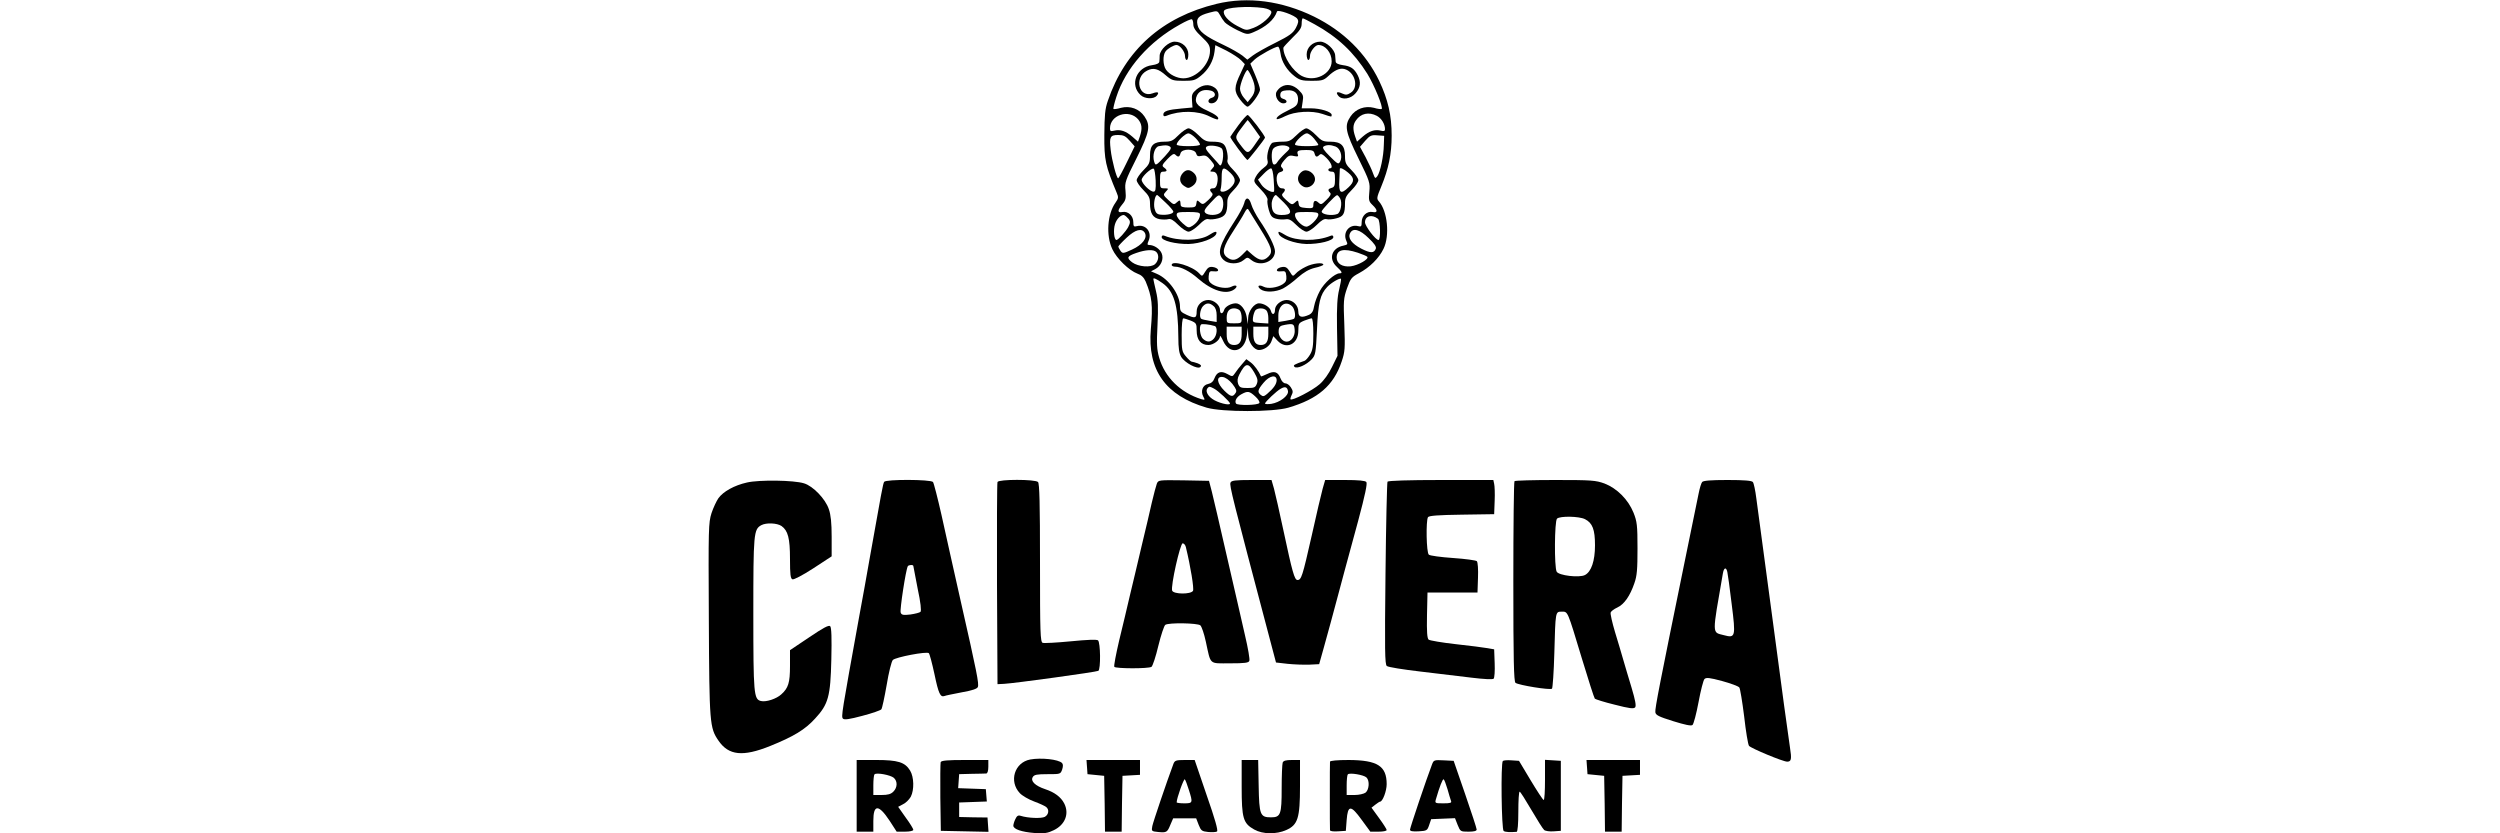
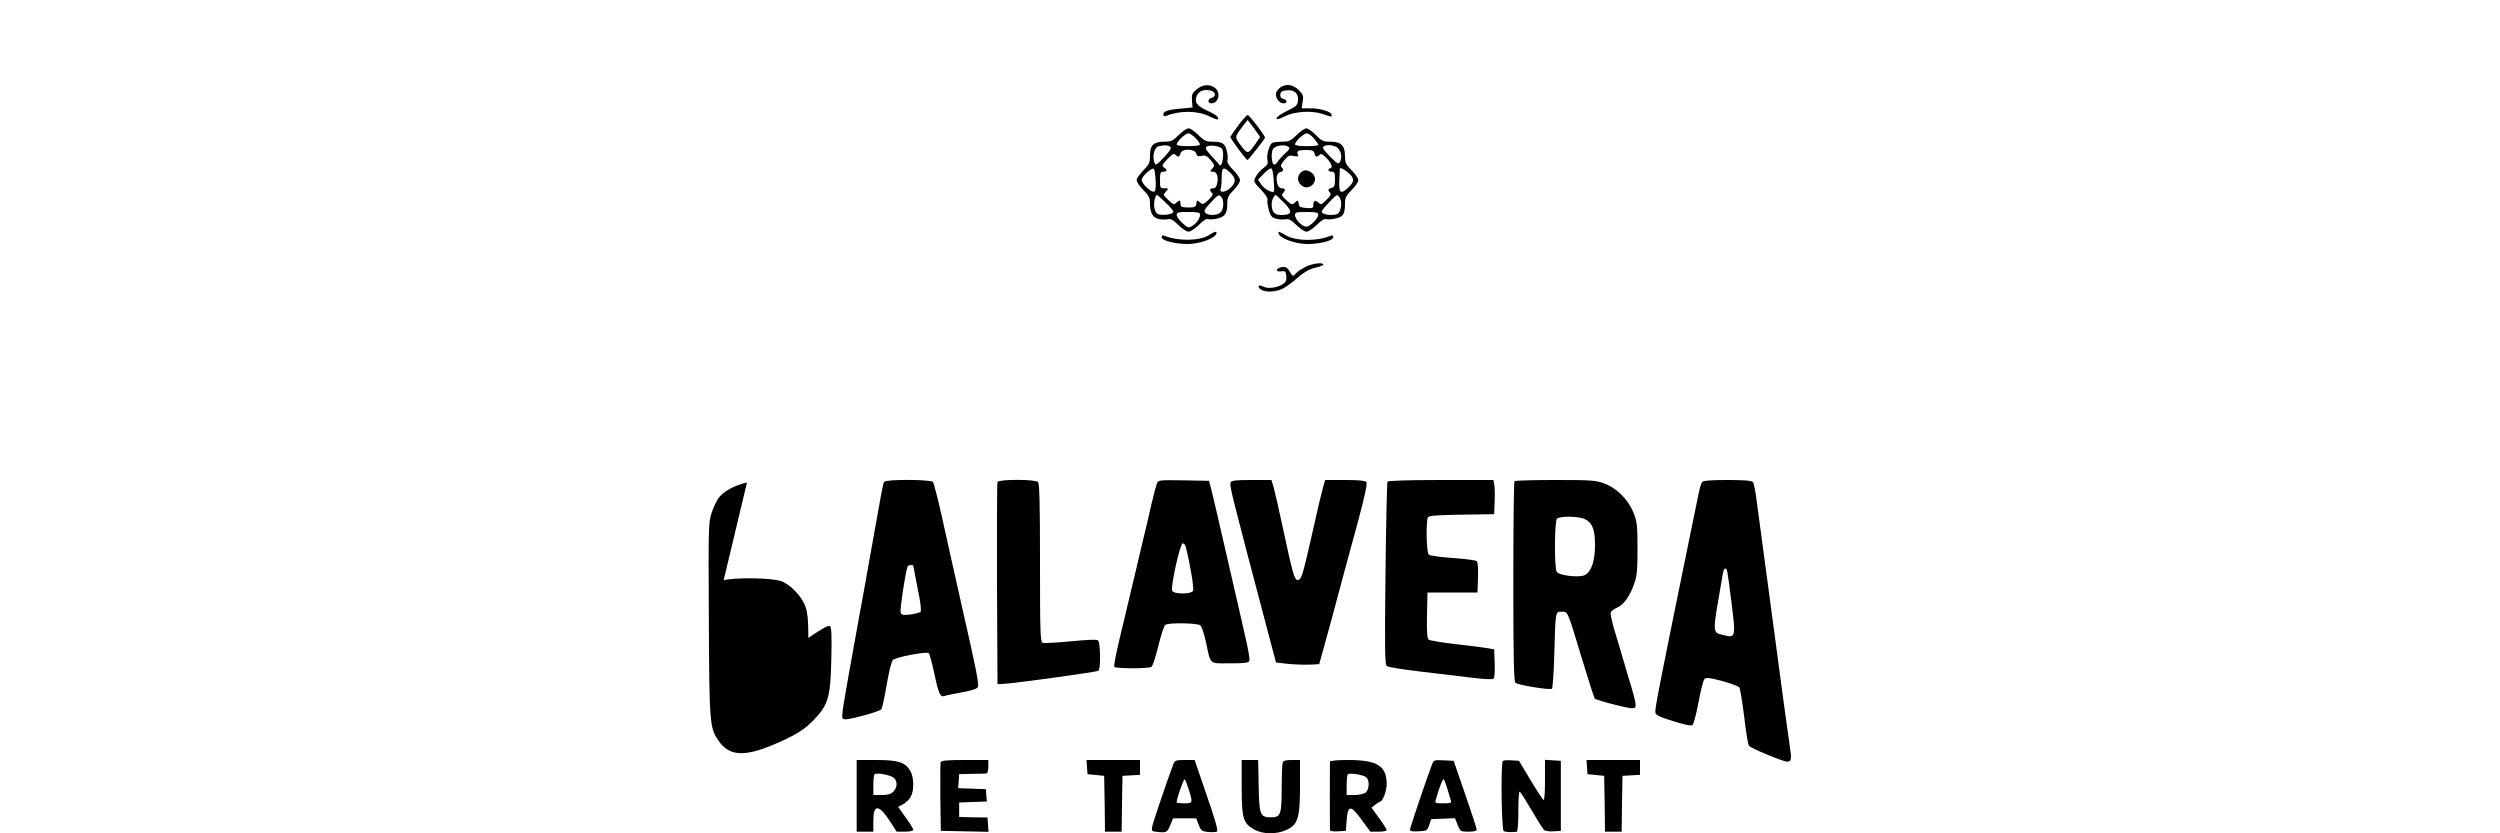
<svg xmlns="http://www.w3.org/2000/svg" version="1.0" width="1500pt" height="500pt" viewBox="0 0 1500 500" preserveAspectRatio="xMidYMid meet">
  <g transform="translate(0,500) scale(0.1,-0.1)" fill="#000000" stroke="none">
-     <path d="M7300 4977 c-327 -79 -549 -277 -653 -582 -17 -49 -20 -86 -21 -205 -1 -151 7 -186 74 -346 12 -28 11 -34 -7 -60 -49 -68 -58 -197 -19 -279 26 -56 100 -128 151 -147 23 -8 38 -22 49 -47 38 -92 44 -141 31 -286 -21 -245 88 -399 335 -471 94 -27 396 -27 490 0 178 52 272 133 320 277 20 59 21 77 16 219 -6 144 -5 159 16 220 21 59 27 67 72 91 65 35 120 90 147 146 39 80 24 227 -28 285 -14 16 -13 23 15 90 43 104 62 195 62 304 0 122 -22 217 -75 329 -80 166 -214 298 -390 385 -194 95 -398 122 -585 77z m280 -25 c29 -5 46 -13 48 -23 4 -23 -54 -76 -106 -96 -45 -17 -45 -17 -98 11 -55 29 -89 68 -80 91 8 21 145 30 236 17z m-231 -86 c9 -10 43 -31 75 -47 56 -27 61 -27 95 -13 77 32 127 76 143 125 5 14 109 -23 122 -44 9 -13 6 -26 -9 -55 -17 -31 -37 -46 -123 -89 -57 -28 -118 -63 -135 -76 l-33 -25 -29 24 c-17 13 -68 43 -115 65 -110 52 -147 81 -155 120 -9 40 7 56 71 73 48 13 49 12 63 -13 7 -14 21 -35 30 -45z m-189 -14 c0 -18 14 -40 50 -73 42 -40 50 -52 50 -84 0 -80 -82 -165 -160 -165 -38 0 -84 23 -104 52 -19 27 -20 86 -3 109 13 18 50 39 66 39 20 0 51 -40 51 -65 0 -14 5 -25 10 -25 6 0 10 15 10 34 0 42 -37 76 -82 76 -36 0 -87 -47 -90 -82 0 -13 -1 -30 -2 -38 -1 -10 -16 -17 -43 -21 -95 -12 -136 -118 -70 -179 25 -24 79 -26 97 -5 18 21 8 27 -24 15 -83 -31 -114 95 -34 136 38 20 68 12 114 -29 34 -29 43 -32 105 -32 60 0 71 3 105 31 44 35 74 88 81 143 l5 40 67 -33 c36 -19 76 -45 88 -58 l22 -23 -25 -54 c-40 -83 -41 -109 -4 -158 18 -24 38 -43 45 -43 17 0 75 79 75 103 0 10 -13 49 -29 87 l-29 68 26 25 c26 24 122 77 140 77 5 0 12 -18 15 -40 6 -50 39 -103 85 -138 30 -23 45 -27 103 -27 59 0 71 3 96 26 40 38 71 52 99 45 63 -16 89 -109 39 -142 -21 -14 -30 -15 -52 -5 -30 14 -41 8 -23 -14 22 -27 75 -19 104 16 29 34 33 67 12 108 -21 40 -42 54 -89 60 -27 4 -42 11 -43 21 -1 8 -2 25 -3 38 -2 34 -53 82 -89 82 -45 0 -82 -34 -82 -76 0 -19 5 -34 10 -34 6 0 10 11 10 25 0 25 31 65 50 65 42 0 80 -46 80 -98 0 -77 -103 -127 -179 -88 -54 29 -111 114 -111 169 0 4 25 31 55 61 44 42 55 59 55 84 0 18 3 32 7 32 3 0 36 -16 71 -36 137 -75 236 -169 316 -297 42 -69 96 -200 86 -211 -3 -2 -24 0 -46 7 -55 14 -110 -6 -141 -52 -38 -56 -31 -91 48 -252 68 -138 70 -146 65 -200 -5 -50 -3 -58 19 -79 33 -31 32 -49 0 -42 -34 6 -65 -23 -65 -61 0 -25 -3 -29 -21 -24 -53 14 -94 -37 -71 -88 10 -21 8 -23 -18 -29 -70 -14 -91 -79 -40 -126 33 -31 37 -40 17 -40 -28 0 -93 -58 -118 -106 -15 -27 -30 -68 -34 -90 -5 -31 -13 -44 -31 -53 -45 -20 -64 -14 -64 19 0 38 -32 70 -70 70 -34 0 -70 -30 -70 -59 0 -29 -17 -34 -24 -8 -5 23 -42 47 -72 47 -29 0 -64 -47 -65 -87 l-2 -38 -7 44 c-7 44 -37 81 -65 81 -29 0 -64 -20 -70 -39 -8 -27 -25 -27 -25 -1 0 29 -36 60 -70 60 -38 0 -70 -31 -70 -69 0 -40 -9 -43 -58 -21 -37 17 -42 23 -42 52 -1 72 -68 165 -139 195 l-35 15 25 13 c36 19 53 61 39 95 -11 27 -46 50 -75 50 -12 0 -12 5 -4 24 24 52 -16 103 -70 89 -18 -5 -21 -1 -21 24 0 38 -31 67 -65 61 -31 -6 -32 8 -1 46 21 25 23 37 19 82 -5 49 -2 59 66 194 79 159 86 195 48 251 -31 46 -86 66 -141 52 -22 -7 -43 -9 -45 -7 -3 2 5 35 17 72 55 172 197 333 382 435 35 20 67 34 72 31 4 -3 8 -17 8 -32z m350 -314 c25 -56 25 -89 -2 -123 l-22 -28 -23 27 c-13 15 -23 39 -23 54 0 28 34 112 45 112 3 0 15 -19 25 -42z m-682 -253 c24 -29 27 -56 11 -104 l-11 -31 -34 30 c-39 34 -73 45 -109 36 -21 -5 -25 -3 -25 14 0 80 113 117 168 55z m1433 20 c28 -15 49 -49 49 -81 0 -10 -7 -13 -25 -8 -36 9 -70 -2 -109 -36 l-34 -30 -11 31 c-15 44 -14 71 5 97 29 42 77 52 125 27z m-1483 -149 l30 -34 -47 -96 c-25 -52 -49 -96 -52 -96 -9 0 -38 107 -45 172 -9 77 -3 88 45 88 32 0 44 -6 69 -34z m1525 -25 c-1 -69 -22 -165 -39 -188 -12 -16 -14 -15 -25 15 -6 19 -27 63 -45 98 l-34 63 31 36 c28 32 37 36 73 33 l41 -3 -2 -54z m-1539 -437 c19 -18 20 -28 5 -57 -14 -26 -60 -77 -70 -77 -15 0 -20 61 -9 95 10 31 32 54 52 55 4 0 14 -7 22 -16z m1504 -7 c14 -11 17 -127 3 -127 -18 0 -81 84 -81 106 0 39 41 50 78 21z m-1399 -84 c17 -31 -15 -72 -76 -100 -54 -25 -57 -25 -70 -8 -7 11 -13 22 -13 26 0 3 22 27 50 53 52 49 91 59 109 29z m1342 -31 c35 -33 48 -52 44 -64 -11 -28 -32 -28 -87 0 -58 30 -83 64 -67 94 17 32 57 22 110 -30z m-1273 -84 c18 -18 14 -53 -8 -73 -25 -22 -100 -16 -137 11 -35 27 -31 37 24 56 57 20 104 23 121 6z m1208 -4 c27 -9 53 -20 57 -24 15 -13 -53 -52 -99 -58 -50 -5 -84 16 -84 53 0 47 41 57 126 29z m-1172 -182 c70 -49 95 -132 96 -325 0 -66 5 -97 17 -118 21 -36 99 -77 115 -61 8 8 4 14 -16 22 -15 5 -31 10 -36 10 -4 0 -20 14 -34 31 -24 28 -26 38 -26 130 0 61 4 99 10 99 6 0 26 -7 45 -14 33 -14 35 -18 35 -60 0 -55 25 -86 70 -86 30 0 70 29 70 53 0 6 9 -6 19 -29 40 -87 128 -67 142 32 l6 49 2 -43 c1 -45 34 -92 65 -92 31 0 65 24 75 53 l11 30 25 -27 c52 -56 125 -22 125 60 0 42 2 46 35 60 19 7 39 14 45 14 6 0 10 -36 10 -92 0 -75 -4 -99 -20 -126 -11 -18 -26 -35 -33 -37 -63 -22 -70 -26 -60 -36 14 -14 71 11 103 45 23 25 25 36 32 180 7 161 19 209 61 254 23 25 76 56 83 49 2 -2 -3 -31 -11 -64 -11 -45 -15 -102 -13 -229 l3 -169 -33 -67 c-19 -40 -49 -82 -75 -104 -41 -36 -164 -100 -174 -90 -2 2 1 14 7 26 9 17 8 26 -5 46 -8 13 -23 24 -33 24 -10 0 -22 12 -29 30 -15 39 -37 47 -80 26 -20 -9 -36 -16 -37 -14 -13 30 -40 67 -61 83 l-27 20 -26 -30 c-15 -17 -34 -41 -42 -54 -15 -22 -16 -22 -46 -5 -38 21 -62 13 -77 -25 -7 -20 -20 -31 -39 -35 -32 -6 -46 -43 -28 -76 11 -20 10 -21 -12 -15 -125 39 -219 131 -253 249 -14 49 -16 82 -10 195 5 108 4 150 -9 204 -9 38 -16 70 -16 73 0 9 17 2 54 -24z m308 -139 c12 -10 18 -30 18 -55 l0 -40 -42 7 c-24 4 -46 9 -50 12 -14 8 -8 56 9 75 20 22 41 23 65 1z m470 0 c18 -16 25 -68 11 -76 -5 -3 -27 -8 -50 -12 l-43 -7 0 38 c0 62 43 93 82 57z m-314 -25 c7 -7 12 -27 12 -45 0 -32 -1 -33 -45 -33 -44 0 -45 1 -45 33 0 38 15 57 45 57 12 0 26 -5 33 -12z m160 0 c7 -7 12 -27 12 -46 l0 -33 -47 3 c-47 3 -48 4 -45 33 2 17 9 36 14 43 13 15 50 16 66 0z m-310 -94 c18 -5 15 -54 -5 -76 -20 -22 -41 -23 -65 -1 -17 15 -25 72 -12 86 6 5 51 1 82 -9z m480 -23 c4 -36 -20 -71 -48 -71 -27 0 -52 35 -48 67 2 23 9 29 38 34 50 9 55 6 58 -30z m-318 -24 c0 -47 -13 -67 -45 -67 -32 0 -45 20 -45 67 l0 43 45 0 45 0 0 -43z m160 0 c0 -47 -13 -67 -45 -67 -32 0 -45 20 -45 67 l0 43 45 0 45 0 0 -43z m-85 -231 c20 -35 24 -48 16 -69 -9 -22 -16 -25 -56 -25 -40 0 -47 3 -56 24 -6 18 -5 34 7 57 37 71 53 74 89 13z m-131 -69 c23 -30 28 -42 20 -54 -17 -27 -29 -25 -67 12 -46 45 -52 88 -11 83 17 -2 39 -18 58 -41z m266 21 c-1 -23 -18 -48 -58 -82 -18 -15 -24 -16 -37 -6 -22 18 -19 31 16 73 36 44 79 52 79 15z m-377 -49 c26 -13 97 -80 97 -90 0 -15 -76 5 -107 28 -31 22 -42 51 -26 66 8 9 11 9 36 -4z m445 -16 c4 -28 -50 -68 -100 -76 -21 -3 -38 -2 -38 2 0 9 70 76 95 89 26 15 39 10 43 -15z m-197 -31 c19 -17 29 -34 25 -40 -9 -14 -132 -16 -140 -3 -10 16 5 41 33 56 37 20 47 19 82 -13z" />
    <path d="M7180 4464 c-27 -23 -31 -32 -28 -68 l3 -41 -65 -6 c-82 -7 -110 -16 -110 -36 0 -10 5 -13 18 -8 81 33 190 32 260 -4 24 -12 46 -20 49 -17 11 10 -12 29 -63 52 -64 28 -80 53 -62 92 14 28 43 38 84 28 29 -8 32 -36 4 -43 -25 -7 -26 -33 -2 -33 45 0 59 67 20 94 -33 23 -72 19 -108 -10z" />
    <path d="M7688 4479 c-10 -5 -23 -19 -29 -30 -13 -26 12 -69 41 -69 26 0 26 20 -1 27 -14 4 -19 12 -17 27 2 16 11 22 39 24 47 4 71 -19 67 -62 -3 -26 -11 -35 -55 -56 -54 -26 -80 -46 -72 -55 3 -2 25 5 50 18 58 29 161 35 225 13 56 -19 54 -19 54 -5 0 18 -67 39 -125 39 l-55 0 6 40 c6 35 3 43 -24 70 -32 31 -71 39 -104 19z" />
    <path d="M7430 4248 c-25 -34 -46 -65 -48 -69 -3 -7 95 -139 103 -139 5 0 105 127 105 134 0 13 -94 136 -104 136 -6 0 -31 -28 -56 -62z m95 -19 l36 -51 -27 -39 c-43 -63 -48 -64 -81 -22 -46 59 -46 59 -6 113 20 27 38 50 39 50 1 0 19 -23 39 -51z" />
    <path d="M7072 4190 c-34 -35 -46 -40 -84 -40 -66 0 -88 -20 -88 -82 0 -45 -4 -54 -40 -90 -22 -22 -40 -49 -40 -59 0 -11 18 -37 40 -59 33 -33 40 -47 40 -80 0 -59 17 -87 57 -95 18 -3 42 -3 53 0 14 4 30 -5 59 -34 23 -23 51 -41 62 -41 12 0 39 18 62 40 27 28 45 39 58 35 10 -3 36 -1 58 5 44 12 55 31 55 98 0 25 9 43 38 72 21 21 38 47 38 59 0 11 -18 39 -41 62 -28 28 -38 45 -34 59 3 10 1 37 -5 58 -11 43 -27 52 -92 52 -31 0 -46 8 -78 40 -22 22 -48 40 -59 40 -10 0 -37 -18 -59 -40z m101 -18 c15 -15 27 -33 27 -39 0 -6 -28 -10 -70 -10 -42 0 -70 4 -70 10 0 17 52 67 70 67 9 0 28 -13 43 -28z m-154 -51 c12 -8 6 -19 -29 -58 -54 -58 -57 -60 -65 -33 -12 38 3 88 28 93 38 7 52 7 66 -2z m313 -14 c16 -24 1 -116 -15 -97 -2 3 -23 27 -47 53 -36 39 -41 50 -29 58 17 12 81 2 91 -14z m-155 -28 c5 -16 11 -19 33 -14 22 5 32 0 54 -26 25 -30 26 -33 10 -50 -16 -18 -16 -19 3 -19 24 0 35 -29 26 -71 -4 -20 -12 -29 -24 -29 -22 0 -24 -11 -7 -28 8 -8 3 -19 -22 -42 -30 -28 -34 -29 -51 -14 -16 15 -18 14 -21 -8 -3 -20 -8 -23 -48 -23 -33 0 -45 4 -46 15 -2 31 -4 33 -23 16 -17 -16 -20 -15 -51 14 -32 30 -32 31 -15 50 18 19 17 20 -8 20 -26 0 -27 3 -27 50 0 43 3 50 20 50 24 0 26 9 4 25 -14 10 -12 16 20 50 28 29 39 36 48 27 17 -17 25 -15 31 8 8 30 86 29 94 -1z m-243 -162 c2 -54 -1 -67 -13 -67 -21 0 -71 50 -71 71 0 19 57 72 72 67 5 -2 10 -34 12 -71z m448 46 c34 -33 35 -57 3 -88 -28 -29 -71 -35 -61 -9 3 9 6 40 6 70 0 62 10 67 52 27z m-389 -178 c26 -24 47 -49 47 -55 0 -13 -40 -22 -76 -18 -22 2 -30 10 -37 37 -7 30 3 81 16 81 2 0 24 -20 50 -45z m335 33 c17 -17 15 -74 -4 -92 -19 -20 -77 -21 -93 -2 -9 10 -2 23 31 58 49 52 50 52 66 36z m-128 -105 c0 -23 -17 -49 -44 -67 -24 -15 -27 -15 -61 15 -19 17 -35 39 -35 49 0 16 9 18 70 18 55 0 70 -3 70 -15z" />
-     <path d="M7097 3962 c-24 -27 -21 -59 8 -78 23 -15 27 -15 50 0 30 20 33 56 7 79 -24 22 -45 21 -65 -1z" />
    <path d="M7780 4190 c-35 -35 -46 -40 -84 -40 -24 0 -51 -3 -60 -6 -19 -7 -39 -75 -31 -106 5 -18 -1 -29 -24 -46 -17 -12 -38 -36 -46 -52 -15 -29 -15 -30 30 -77 28 -29 43 -53 40 -63 -3 -9 1 -35 8 -60 10 -35 18 -45 42 -52 17 -5 42 -6 57 -4 21 4 35 -3 66 -34 22 -22 49 -40 61 -40 11 0 39 18 62 41 28 28 45 38 59 34 10 -3 37 -1 58 5 43 11 52 27 52 93 0 30 8 45 40 77 22 22 40 48 40 59 0 10 -18 37 -40 59 -35 35 -40 45 -40 86 0 63 -24 86 -88 86 -43 0 -52 4 -87 40 -21 22 -47 40 -57 40 -10 0 -36 -18 -58 -40z m104 -21 c14 -17 26 -34 26 -38 0 -5 -31 -8 -70 -8 -42 0 -70 4 -70 10 0 18 52 67 71 67 9 0 29 -14 43 -31z m-154 -49 c12 -8 9 -15 -21 -42 -19 -18 -40 -42 -46 -52 -6 -10 -15 -16 -22 -12 -12 8 -15 75 -3 92 13 21 68 29 92 14z m283 1 c29 -11 44 -59 28 -90 -10 -19 -14 -17 -62 31 -38 38 -47 53 -37 59 17 11 41 11 71 0z m-126 -41 c6 -23 14 -25 30 -9 9 9 19 4 42 -19 30 -30 41 -62 21 -62 -5 0 -10 -4 -10 -10 0 -5 9 -10 20 -10 17 0 20 -7 20 -46 0 -37 -4 -47 -20 -51 -22 -6 -25 -14 -9 -30 7 -7 1 -20 -22 -42 -29 -29 -33 -31 -49 -16 -19 17 -30 11 -30 -17 0 -16 -6 -19 -42 -16 -36 3 -44 7 -46 26 -3 22 -5 23 -22 7 -17 -15 -20 -15 -52 14 -26 24 -31 32 -20 42 17 18 15 29 -7 29 -34 0 -44 88 -11 97 22 6 25 14 9 30 -7 7 -2 20 17 42 23 27 31 31 57 25 24 -5 29 -3 24 9 -8 22 1 27 51 27 35 0 45 -4 49 -20z m-245 -157 c3 -38 4 -70 2 -72 -9 -11 -56 13 -75 40 l-21 31 33 34 c18 19 38 34 45 34 7 0 13 -25 16 -67z m447 41 c38 -32 39 -53 3 -87 -48 -46 -60 -37 -56 41 1 37 3 68 3 70 3 8 24 -2 50 -24z m-385 -180 c53 -54 49 -74 -15 -74 -43 0 -59 18 -59 67 0 23 15 53 26 53 1 0 22 -21 48 -46z m337 25 c14 -27 3 -85 -17 -93 -34 -13 -94 -3 -94 15 0 10 81 97 92 98 4 1 12 -8 19 -20z m-131 -97 c0 -22 -50 -72 -72 -72 -25 0 -68 44 -68 69 0 17 7 19 70 19 58 0 70 -3 70 -16z" />
    <path d="M7814 3972 c-37 -25 -34 -71 7 -92 28 -15 69 11 69 45 0 36 -48 66 -76 47z" />
-     <path d="M7465 3780 c-4 -16 -29 -64 -56 -105 -95 -146 -109 -196 -67 -235 28 -26 88 -27 119 -1 23 19 24 19 48 0 53 -42 141 -9 141 53 0 29 -37 104 -94 188 -20 30 -42 72 -48 93 -13 45 -34 48 -43 7z m95 -150 c72 -116 79 -141 51 -169 -29 -29 -54 -26 -95 9 l-34 30 -30 -30 c-35 -34 -60 -38 -92 -12 -31 25 -21 62 40 156 27 42 57 90 66 108 14 26 19 30 26 18 5 -8 35 -58 68 -110z" />
    <path d="M7253 3589 c-55 -35 -184 -37 -265 -4 -12 5 -18 2 -18 -8 0 -21 83 -42 162 -41 70 2 158 34 166 62 5 17 -8 15 -45 -9z" />
    <path d="M7672 3598 c8 -28 96 -60 166 -62 79 -1 162 20 162 41 0 10 -6 13 -17 8 -83 -34 -207 -32 -268 3 -42 25 -48 27 -43 10z" />
-     <path d="M7030 3410 c0 -5 9 -10 20 -10 35 0 90 -28 138 -71 85 -74 170 -100 218 -65 25 19 12 31 -17 16 -26 -14 -82 -7 -116 15 -19 13 -23 23 -21 48 3 29 6 32 32 29 19 -2 27 1 24 10 -3 7 -16 14 -31 16 -21 3 -31 -4 -45 -27 -19 -31 -19 -31 -37 -11 -39 43 -165 81 -165 50z" />
    <path d="M7834 3399 c-23 -11 -50 -29 -59 -40 -18 -19 -18 -19 -37 12 -14 23 -24 30 -45 27 -15 -2 -28 -9 -31 -16 -3 -9 5 -12 24 -10 26 3 29 0 32 -29 2 -25 -2 -35 -21 -48 -34 -22 -90 -29 -116 -15 -29 15 -42 3 -17 -16 28 -20 90 -17 134 5 21 11 61 40 89 66 37 32 66 49 102 58 28 6 51 15 51 19 0 16 -66 8 -106 -13z" />
-     <path d="M4482 2105 c-76 -17 -143 -54 -172 -95 -11 -16 -30 -56 -41 -89 -18 -58 -19 -86 -16 -638 3 -625 5 -650 58 -727 61 -89 146 -98 310 -32 141 57 209 98 269 164 80 86 93 133 98 355 3 129 1 192 -7 200 -8 8 -42 -10 -126 -67 l-115 -77 0 -95 c0 -101 -10 -132 -52 -170 -29 -27 -92 -48 -123 -40 -42 11 -45 41 -45 523 0 483 2 507 48 532 30 16 94 13 121 -5 39 -28 51 -73 51 -199 0 -92 3 -117 15 -121 8 -3 62 25 125 66 l110 72 0 117 c0 83 -5 132 -17 166 -20 61 -95 139 -149 155 -60 19 -268 22 -342 5z" />
+     <path d="M4482 2105 c-76 -17 -143 -54 -172 -95 -11 -16 -30 -56 -41 -89 -18 -58 -19 -86 -16 -638 3 -625 5 -650 58 -727 61 -89 146 -98 310 -32 141 57 209 98 269 164 80 86 93 133 98 355 3 129 1 192 -7 200 -8 8 -42 -10 -126 -67 l-115 -77 0 -95 l110 72 0 117 c0 83 -5 132 -17 166 -20 61 -95 139 -149 155 -60 19 -268 22 -342 5z" />
    <path d="M5305 2109 c-7 -10 -17 -66 -86 -454 -16 -93 -45 -253 -64 -355 -105 -581 -109 -600 -97 -612 8 -8 38 -4 116 17 58 15 109 33 114 39 5 6 19 72 32 146 12 74 29 142 37 150 16 17 204 53 216 41 5 -5 20 -62 34 -127 24 -115 35 -139 60 -130 6 3 52 12 103 22 62 11 93 21 97 32 8 19 -6 89 -102 512 -41 184 -94 418 -116 520 -23 102 -46 191 -51 198 -13 16 -284 17 -293 1z m175 -505 c0 -3 12 -64 26 -136 18 -83 23 -133 17 -139 -5 -5 -33 -12 -61 -16 -43 -5 -53 -3 -58 12 -6 15 31 258 43 278 5 8 33 10 33 1z" />
    <path d="M5985 2108 c-3 -7 -4 -283 -3 -613 l3 -600 40 2 c60 3 554 71 565 78 15 9 13 170 -2 183 -9 6 -63 4 -165 -6 -83 -8 -158 -12 -167 -9 -14 6 -16 57 -16 480 0 354 -3 476 -12 485 -17 17 -237 17 -243 0z" />
    <path d="M6941 2098 c-5 -13 -18 -63 -30 -113 -11 -49 -38 -166 -61 -260 -22 -93 -53 -226 -70 -295 -16 -69 -45 -192 -65 -273 -19 -82 -33 -153 -29 -158 7 -11 204 -12 223 0 7 5 26 62 41 126 16 65 35 122 42 126 21 14 192 11 210 -3 8 -7 23 -51 33 -98 31 -142 17 -130 145 -130 89 0 112 3 116 15 4 8 -8 77 -26 153 -17 75 -38 164 -45 197 -12 51 -52 225 -122 530 -9 39 -23 99 -32 135 l-17 65 -152 3 c-150 2 -152 2 -161 -20z m174 -380 c29 -119 50 -250 43 -263 -13 -22 -116 -21 -125 1 -10 26 48 284 63 284 8 0 16 -10 19 -22z" />
    <path d="M7383 2104 c-7 -18 10 -84 236 -939 l37 -140 70 -8 c38 -4 96 -6 129 -5 l60 3 28 100 c24 86 57 207 87 320 11 43 50 186 119 440 42 157 56 224 49 233 -7 8 -46 12 -129 12 l-118 0 -15 -52 c-8 -29 -38 -156 -66 -283 -55 -243 -62 -265 -85 -265 -18 0 -31 47 -85 300 -23 107 -48 219 -56 248 l-15 52 -120 0 c-99 0 -121 -3 -126 -16z" />
    <path d="M8325 2110 c-3 -5 -9 -254 -12 -552 -5 -459 -4 -545 8 -554 8 -7 97 -21 199 -33 102 -12 241 -29 309 -37 74 -9 127 -12 133 -6 5 5 8 47 6 93 l-3 83 -40 7 c-22 4 -107 15 -190 24 -82 9 -156 22 -163 27 -9 8 -12 46 -10 147 l3 136 150 0 150 0 3 89 c2 49 -1 93 -7 99 -5 5 -69 14 -143 19 -73 5 -139 14 -145 20 -15 12 -18 204 -5 225 6 9 62 13 202 15 l195 3 3 80 c2 44 0 90 -3 102 l-5 23 -315 0 c-194 0 -316 -4 -320 -10z" />
    <path d="M9087 2113 c-4 -3 -7 -275 -7 -603 0 -466 3 -600 13 -607 18 -14 209 -45 219 -35 4 4 11 100 14 213 7 252 6 249 44 249 38 0 33 11 121 -280 39 -129 74 -238 78 -242 4 -4 57 -21 119 -36 89 -23 114 -26 123 -16 7 9 1 42 -21 116 -17 57 -40 132 -50 168 -10 36 -33 112 -50 168 -17 57 -29 110 -26 117 2 7 20 21 40 30 41 19 76 69 102 145 16 45 19 83 19 210 0 139 -3 161 -24 214 -32 79 -99 146 -174 175 -53 19 -77 21 -296 21 -131 0 -241 -3 -244 -7z m423 -228 c45 -23 60 -62 60 -157 0 -93 -22 -158 -60 -178 -34 -18 -158 -3 -170 20 -15 28 -13 303 2 318 17 17 133 15 168 -3z" />
    <path d="M10213 2108 c-6 -7 -15 -38 -21 -68 -6 -30 -45 -221 -87 -425 -146 -714 -176 -867 -173 -888 2 -18 21 -27 107 -54 71 -22 108 -30 116 -23 7 6 23 67 36 136 13 70 29 133 36 140 11 10 30 8 105 -12 51 -14 98 -31 104 -39 5 -7 18 -86 29 -174 10 -89 23 -168 29 -176 12 -15 204 -95 229 -95 25 0 28 15 17 84 -9 59 -52 371 -100 736 -11 80 -35 264 -55 410 -20 146 -41 303 -47 350 -6 47 -15 91 -21 98 -7 8 -50 12 -152 12 -102 0 -145 -4 -152 -12z m151 -540 c3 -13 15 -99 26 -192 25 -197 23 -206 -47 -187 -72 19 -71 -6 -6 369 6 37 20 42 27 10z" />
-     <path d="M6181 443 c-94 -18 -129 -131 -62 -202 14 -15 53 -38 86 -50 33 -12 65 -27 72 -33 20 -16 15 -46 -8 -59 -21 -11 -101 -8 -145 6 -15 5 -23 0 -32 -20 -7 -14 -12 -32 -12 -39 0 -21 50 -38 127 -44 60 -4 79 -1 116 17 68 33 94 99 62 161 -20 38 -57 66 -114 85 -60 20 -90 49 -74 73 8 14 26 17 88 17 77 0 78 0 88 28 6 19 6 32 -1 39 -22 22 -125 33 -191 21z" />
    <path d="M5140 225 l0 -215 50 0 50 0 0 64 c0 101 31 102 98 1 l42 -65 50 0 c29 0 50 5 50 11 0 6 -20 39 -46 74 l-45 64 30 16 c17 8 37 29 46 45 21 41 19 118 -4 156 -31 51 -73 64 -205 64 l-116 0 0 -215z m223 108 c23 -21 22 -58 -3 -83 -15 -15 -33 -20 -70 -20 l-50 0 0 58 c0 32 3 62 7 66 12 12 96 -4 116 -21z" />
    <path d="M5644 427 c-2 -7 -3 -102 -2 -212 l3 -200 143 -3 143 -3 -3 43 -3 43 -85 1 -85 2 0 43 0 44 83 3 83 3 -3 37 -3 37 -83 3 -83 3 3 42 3 42 75 2 c41 0 81 2 88 2 7 1 12 16 12 41 l0 40 -140 0 c-105 0 -142 -3 -146 -13z" />
    <path d="M6522 398 l3 -43 50 -5 50 -5 3 -167 2 -168 50 0 50 0 2 168 3 167 53 3 52 3 0 45 0 44 -161 0 -160 0 3 -42z" />
    <path d="M7041 418 c-41 -110 -122 -349 -127 -374 -6 -31 -5 -32 35 -36 51 -5 55 -2 74 45 l16 37 69 0 69 0 15 -39 c14 -35 19 -39 57 -43 23 -2 47 -1 53 3 8 5 -12 75 -62 218 l-72 211 -59 0 c-53 0 -60 -3 -68 -22z m92 -157 c25 -78 24 -81 -28 -81 -25 0 -45 3 -45 6 0 24 43 145 49 138 4 -5 15 -33 24 -63z" />
    <path d="M7450 278 c0 -188 9 -218 75 -255 51 -29 133 -30 193 -3 69 31 82 71 82 263 l0 157 -49 0 c-35 0 -51 -4 -55 -16 -3 -9 -6 -77 -6 -153 0 -158 -6 -175 -64 -175 -65 0 -71 14 -74 189 l-3 155 -50 0 -49 0 0 -162z" />
    <path d="M7980 430 c-1 -5 -1 -98 -1 -205 0 -107 0 -200 1 -206 0 -6 19 -9 48 -7 l47 3 5 65 c7 91 25 91 90 1 l52 -71 49 0 c27 0 49 4 49 10 0 5 -21 38 -46 72 l-45 62 23 18 c13 10 25 18 28 18 16 0 40 64 40 105 0 109 -55 144 -227 145 -69 0 -113 -4 -113 -10z m219 -95 c20 -19 16 -74 -6 -91 -10 -7 -39 -14 -65 -14 l-48 0 0 58 c0 32 3 62 7 66 11 11 96 -3 112 -19z" />
    <path d="M8592 413 c-33 -86 -132 -380 -132 -391 0 -9 14 -12 52 -10 49 3 52 5 63 38 l12 35 71 3 72 3 16 -41 c16 -39 17 -40 65 -40 33 0 49 4 49 13 0 7 -31 102 -69 212 l-69 200 -59 3 c-58 3 -61 2 -71 -25z m93 -148 c8 -30 18 -61 21 -70 5 -12 -3 -15 -46 -15 -49 0 -51 1 -45 23 23 79 41 125 47 121 4 -2 14 -29 23 -59z" />
    <path d="M9017 434 c-13 -13 -8 -412 5 -420 10 -7 40 -8 78 -5 6 1 10 48 10 121 0 66 3 120 8 120 4 0 35 -49 70 -109 35 -60 69 -114 77 -121 7 -6 33 -10 57 -8 l43 3 0 210 0 210 -47 3 -48 3 0 -120 c0 -67 -3 -121 -8 -121 -4 0 -39 53 -78 118 l-70 117 -45 3 c-25 2 -48 0 -52 -4z" />
    <path d="M9522 398 l3 -43 50 -5 50 -5 3 -167 2 -168 50 0 50 0 2 168 3 167 53 3 52 3 0 45 0 44 -161 0 -160 0 3 -42z" />
  </g>
</svg>